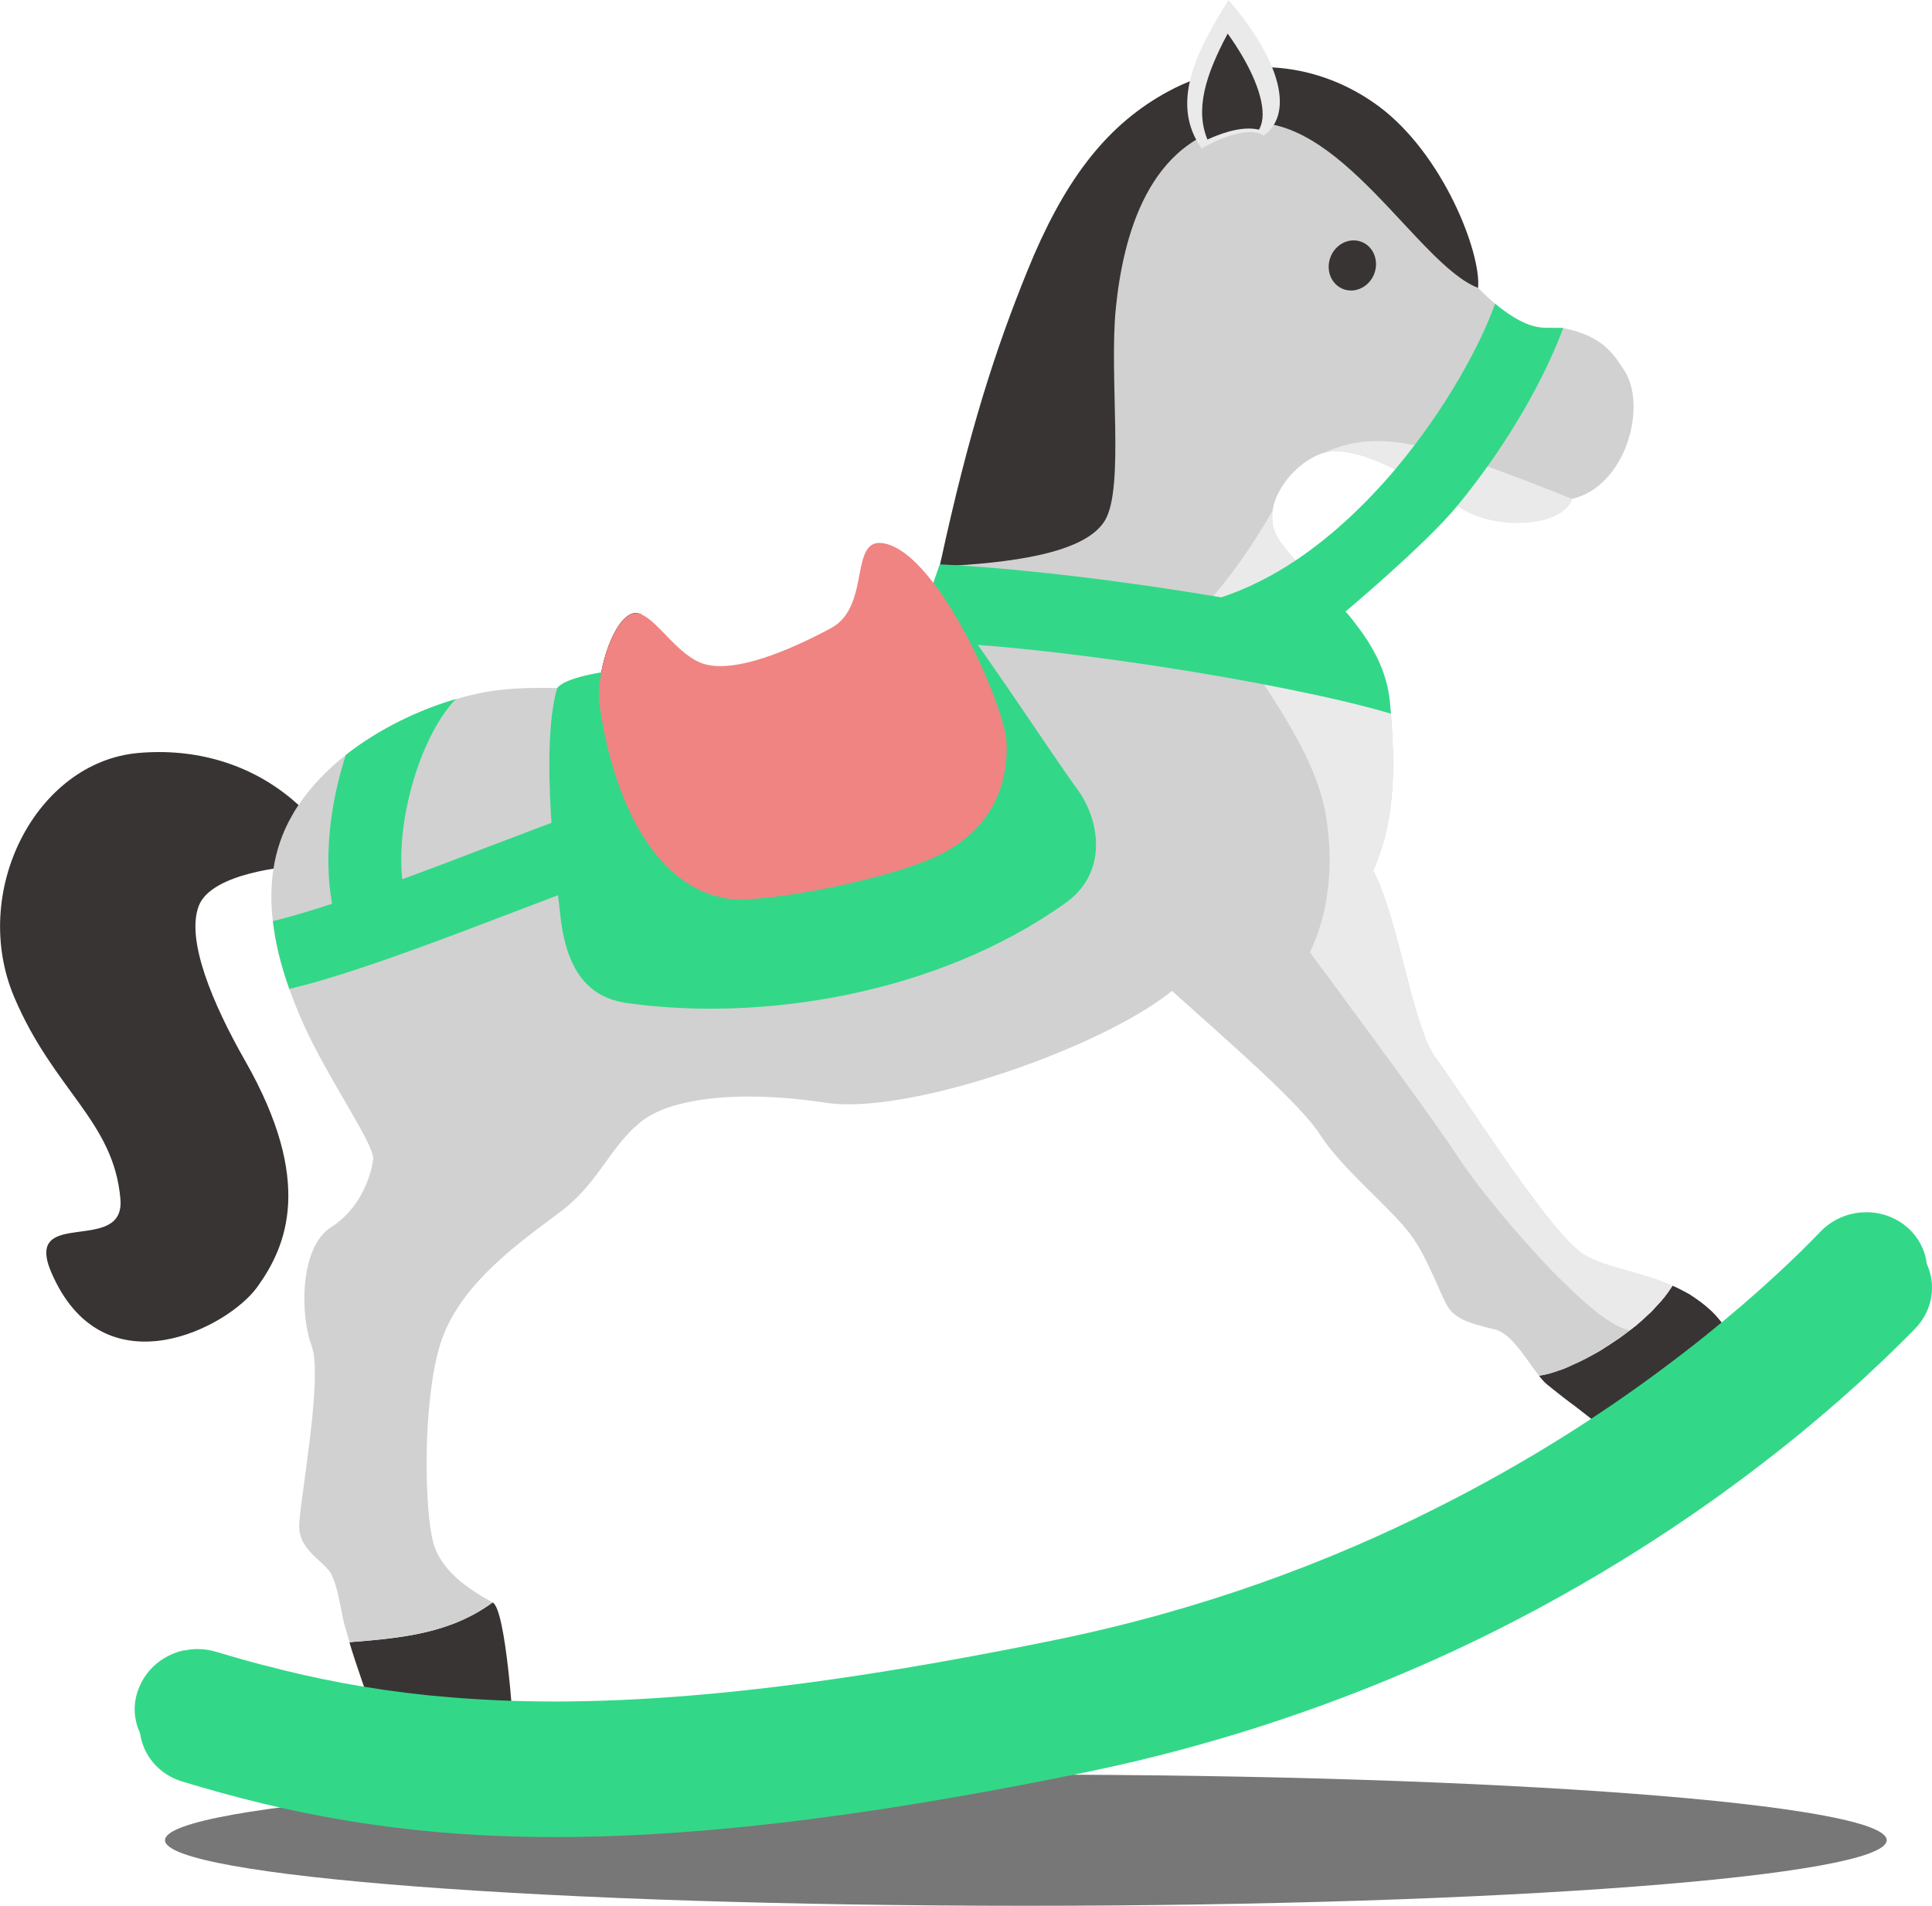
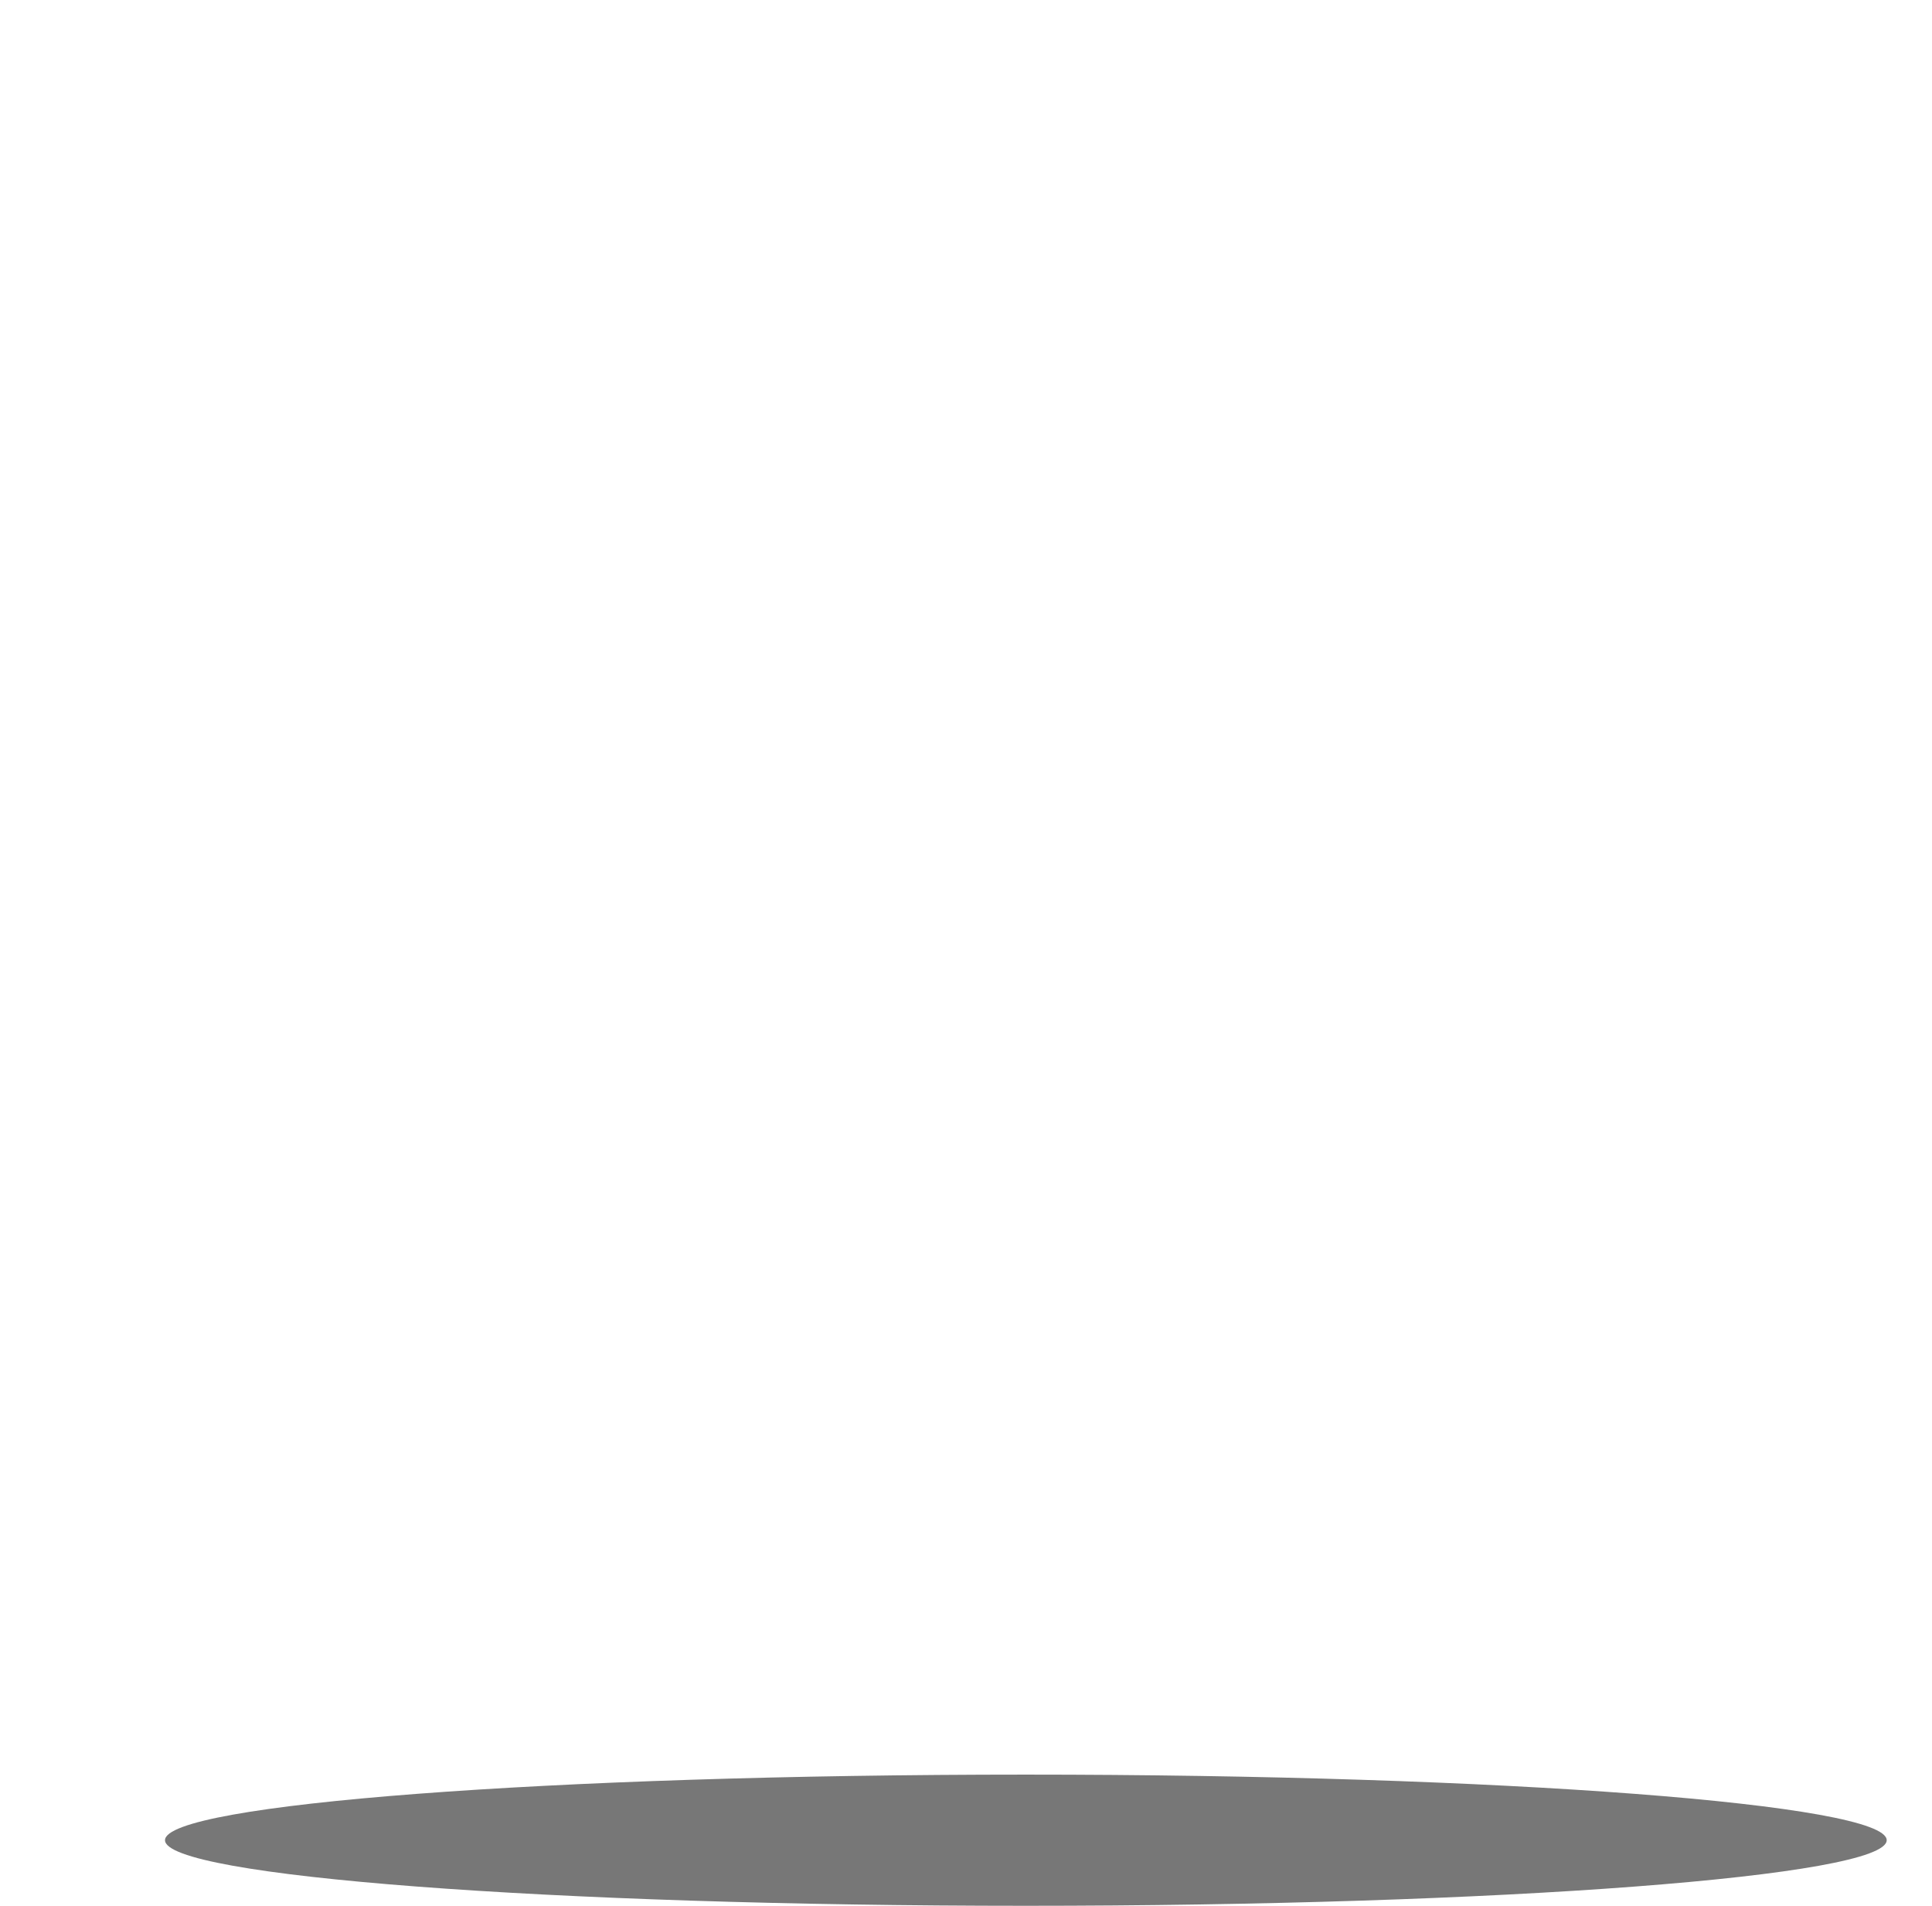
<svg xmlns="http://www.w3.org/2000/svg" width="146" height="144" viewBox="0 0 146 144" fill="none">
  <path d="M142.576 139.043C142.576 136.307 113.449 134.087 77.523 134.087C41.597 134.087 12.47 136.307 12.47 139.043C12.47 141.779 41.592 143.999 77.523 143.999C113.449 143.999 142.576 141.779 142.576 139.043Z" fill="#777777" />
  <g clip-path="url(#clip0_1472_3250)">
    <path d="M3.876 96.139C3.936 96.284 4.001 96.414 4.062 96.549C8.058 105.073 17.233 100.313 19.44 97.246C21.681 94.139 23.722 89.283 18.542 80.183C16.05 75.818 14.034 70.993 15.027 68.432C16.025 65.881 22.047 65.47 22.047 65.47L23.341 61.592C22.965 61.196 22.578 60.825 22.167 60.484V60.479C18.883 57.673 14.711 56.511 10.429 56.896C2.688 57.603 -2.296 67.39 1.078 75.352C4.077 82.408 8.604 84.713 9.101 90.616C9.452 94.871 1.73 91.123 3.876 96.139Z" fill="#393434" />
    <path d="M26.404 124.086C26.835 125.589 27.988 128.811 27.988 128.811L38.789 130.5C38.789 130.5 38.242 121.615 37.234 121.084V121.079H37.23C34.061 123.389 30.561 123.75 26.404 124.086Z" fill="#393434" />
    <path d="M116.302 103.951C116.517 104.222 116.723 104.462 116.923 104.617C117.174 104.828 117.595 105.154 118.087 105.545C118.372 105.76 118.683 106.006 119.014 106.241C119.636 106.727 120.288 107.238 120.839 107.664C121.19 107.93 121.496 108.155 121.762 108.346C122.118 108.626 122.359 108.807 122.359 108.807C122.359 108.807 123.487 107.404 125.252 105.58C126.585 104.237 128.265 102.638 130.1 101.235C130.296 101.08 130.516 100.939 130.712 100.784C130.687 100.759 130.677 100.729 130.652 100.704C130.461 100.393 130.276 100.117 130.045 99.852C129.604 99.281 129.087 98.8 128.541 98.394C128.255 98.178 127.954 97.978 127.658 97.782C127.247 97.552 126.821 97.336 126.39 97.146C126.139 97.527 125.868 97.918 125.547 98.283C125.392 98.459 125.237 98.634 125.061 98.815C124.896 99.01 124.705 99.195 124.515 99.361C124.244 99.616 123.958 99.877 123.667 100.122C123.497 100.253 123.346 100.378 123.176 100.508C122.905 100.714 122.639 100.919 122.369 101.11C122.108 101.28 121.862 101.45 121.601 101.621C121.371 101.766 121.135 101.916 120.919 102.057C120.192 102.473 119.495 102.849 118.819 103.134C118.653 103.214 118.503 103.29 118.347 103.35C118.147 103.435 117.961 103.505 117.771 103.56C117.55 103.635 117.334 103.715 117.124 103.771C116.838 103.851 116.577 103.906 116.327 103.941L116.302 103.951Z" fill="#393434" />
    <path d="M24.995 118.869C25.166 119.17 25.301 119.576 25.431 120.017C25.702 121.014 25.863 122.171 26.033 122.763L26.414 124.076C28.761 123.9 30.892 123.705 32.882 123.139L33.183 123.053C33.278 123.028 33.359 123.003 33.449 122.963C33.735 122.883 34 122.778 34.281 122.683C34.557 122.572 34.833 122.447 35.108 122.322C35.159 122.307 35.199 122.282 35.259 122.247C35.55 122.116 35.836 121.971 36.111 121.796C36.232 121.731 36.347 121.665 36.462 121.585C36.523 121.55 36.598 121.515 36.663 121.445C36.683 121.455 36.698 121.435 36.713 121.43C36.818 121.37 36.914 121.295 37.014 121.214C37.089 121.174 37.159 121.124 37.23 121.069C37.129 121.014 37.024 120.959 36.904 120.899C36.618 120.748 36.267 120.533 35.901 120.287C34.697 119.516 33.243 118.303 32.762 116.629C32.195 114.66 31.975 108.692 32.692 104.197C32.687 104.116 32.702 104.046 32.717 103.976C32.892 102.924 33.118 101.972 33.404 101.165C34.938 96.865 39.365 93.808 42.339 91.569C44.886 89.644 45.794 87.414 47.513 85.615L47.523 85.595C47.799 85.305 48.115 85.019 48.451 84.743C48.872 84.413 49.394 84.122 49.975 83.876C50.361 83.721 50.752 83.576 51.204 83.471C51.891 83.28 52.658 83.135 53.505 83.029C56.052 82.719 59.166 82.824 62.505 83.335C68.442 84.192 81.88 79.657 87.746 75.493C88.047 75.277 88.313 75.072 88.564 74.871C92.891 78.76 98.256 83.37 99.795 85.791C101.355 88.206 104.694 90.942 106.318 92.927C107.03 93.783 107.597 94.846 108.063 95.868C108.715 97.221 109.177 98.474 109.558 98.95C110.069 99.581 110.866 99.907 111.929 100.188C112.25 100.278 112.586 100.368 112.952 100.448C113.082 100.478 113.193 100.513 113.318 100.579C114.456 101.12 115.419 102.844 116.307 103.951L116.322 103.946C116.567 103.911 116.828 103.856 117.119 103.776C117.324 103.72 117.545 103.64 117.766 103.565C117.956 103.51 118.142 103.445 118.342 103.355C118.498 103.295 118.648 103.219 118.814 103.139C119.49 102.854 120.192 102.478 120.914 102.062C121.13 101.916 121.366 101.771 121.596 101.626C121.857 101.455 122.103 101.29 122.364 101.115C122.634 100.924 122.905 100.719 123.171 100.513C123.341 100.383 123.492 100.258 123.662 100.133C123.953 99.887 124.239 99.626 124.51 99.371C124.7 99.206 124.891 99.02 125.056 98.825C125.227 98.644 125.387 98.469 125.542 98.293C125.868 97.923 126.134 97.537 126.385 97.156C124.214 96.194 121.892 95.863 120.278 95.111C120.037 94.996 119.811 94.876 119.601 94.74C119.516 94.68 119.41 94.61 119.315 94.525C116.517 92.285 110.214 82.208 108.49 79.933C106.94 77.858 105.942 71.218 104.418 67.254C104.208 66.703 103.997 66.217 103.771 65.786C105.22 62.499 105.516 58.991 105.11 53.93C105.08 53.644 105.06 53.334 105.025 53.033C104.814 50.753 103.741 48.824 102.433 47.145L102.428 47.13C102.182 46.819 101.921 46.513 101.665 46.223C100.412 44.81 99.033 43.542 97.915 42.354C97.484 41.878 97.078 41.417 96.752 40.946C96.215 40.219 96.065 39.408 96.165 38.621C96.446 36.601 98.401 34.672 100.081 34.206C101.485 33.815 103.435 34.477 105.441 35.469C107.056 36.291 108.71 37.313 110.139 38.2C111.949 39.342 118.031 40.034 118.794 37.699C122.785 36.772 124.444 30.939 122.845 28.152C121.922 26.694 121.11 25.391 118.122 24.785C117.59 24.78 117.159 24.785 116.637 24.765C115.504 24.72 114.226 23.983 112.977 22.946C112.546 22.585 112.12 22.179 111.704 21.753C110.746 20.766 109.863 19.679 109.197 18.677C107.427 16.071 102.147 9 97.062 8.268C96.937 8.253 96.812 8.238 96.676 8.243C96.32 8.193 95.934 8.183 95.558 8.193C95.503 8.193 95.438 8.193 95.388 8.208C93.929 8.283 92.404 8.689 90.915 9.316C90.624 9.446 90.319 9.581 90.033 9.727C89.622 9.907 89.216 10.117 88.814 10.343C86.257 11.746 83.916 13.61 82.246 15.294C82.206 15.339 82.166 15.384 82.115 15.444C79.107 18.752 73.752 34.732 71.085 42.394C71.09 42.409 71.09 42.409 71.079 42.429C71.064 42.499 71.034 42.575 71.019 42.645C70.914 42.94 70.819 43.211 70.728 43.482C70.663 43.682 70.598 43.862 70.528 44.048L70.533 44.063C70.513 44.118 70.493 44.158 70.473 44.213C70.297 44.689 70.162 45.105 70.037 45.456C69.901 45.822 69.676 46.183 69.355 46.553C68.813 47.18 68.011 47.816 66.998 48.428C64.25 50.081 59.963 51.464 55.065 51.87C52.894 52.046 50.983 52.116 49.263 52.131C48.306 52.151 47.418 52.131 46.576 52.136C46.135 52.111 45.723 52.111 45.302 52.091C45.287 52.096 45.287 52.096 45.267 52.086C44.485 52.056 43.758 52.046 43.056 52.006C42.73 52.016 42.419 52.001 42.103 51.99C40.072 51.945 38.312 51.99 36.528 52.316C35.876 52.447 35.164 52.612 34.452 52.827L34.437 52.832C33.755 53.038 33.063 53.263 32.366 53.539C32.01 53.669 31.654 53.82 31.303 53.98C30.586 54.296 29.879 54.656 29.177 55.032C28.124 55.624 27.091 56.285 26.123 57.052C24.749 58.139 23.511 59.407 22.548 60.845C22.378 61.091 22.212 61.351 22.067 61.622C21.32 62.915 20.873 64.293 20.663 65.651C20.462 66.974 20.462 68.307 20.618 69.615C20.698 70.431 20.869 71.258 21.044 72.05L21.049 72.065C21.275 72.957 21.535 73.809 21.821 74.621L21.856 74.741L21.871 74.736C22.197 75.683 22.568 76.55 22.919 77.347C24.734 81.426 28.325 86.522 28.199 87.58C28.084 88.617 27.347 91.258 25.015 92.731C22.679 94.189 22.648 99.286 23.546 101.676C24.459 104.061 22.573 113.773 22.608 115.396C22.659 117.015 24.168 117.812 24.84 118.649C24.895 118.699 24.95 118.784 24.995 118.869Z" fill="#D1D1D1" />
    <path d="M100.452 19.739C100.231 20.771 100.838 21.748 101.801 21.924C102.764 22.099 103.726 21.407 103.942 20.375C104.157 19.343 103.556 18.366 102.593 18.19C101.63 18.015 100.668 18.706 100.452 19.739Z" fill="#393434" />
    <path d="M45.292 53.168C45.026 51.229 46.125 47.205 47.604 46.428C47.88 46.283 48.165 46.293 48.461 46.413C47.233 47.656 46.385 51.043 46.626 52.772C47.554 59.467 50.512 66.613 56.333 67.455C58.494 67.766 65.509 66.573 69.972 65.034C65.614 66.773 57.451 68.232 55.075 67.896C49.193 67.064 46.22 59.888 45.292 53.168Z" fill="#4A1000" />
    <path d="M71.01 42.795C76.294 42.544 81.985 41.838 83.495 39.332C84.999 36.837 83.795 28.433 84.327 23.242C84.858 18.055 86.699 10.363 93.914 9.336C101.129 8.303 107.141 20.009 111.699 21.753C111.939 19.077 109.041 11.631 104.193 8.033C99.735 4.725 93.753 3.969 88.303 6.895C88.168 6.97 88.022 7.046 87.877 7.131C83.379 9.707 80.306 13.886 77.638 20.465C75.251 26.349 73.241 32.487 71.07 42.514C71.055 42.61 71.035 42.7 71.01 42.795Z" fill="#393434" />
    <path d="M95.488 10.263C98.055 8.374 96.326 4.019 92.836 0C90.213 4.149 88.484 7.928 90.805 11.22C91.978 10.518 94.49 9.461 95.488 10.263Z" fill="#EAEAEA" />
    <path d="M95.142 9.797C95.282 9.556 95.368 9.271 95.403 8.935C95.548 7.401 94.566 5.036 92.775 2.536C91.081 5.708 90.308 8.283 91.246 10.543C91.702 10.333 92.249 10.113 92.841 9.947C93.733 9.697 94.5 9.646 95.142 9.797Z" fill="#393434" />
    <path d="M99.695 70.171C99.459 70.913 99.219 71.504 98.983 71.95C99.384 72.496 100.031 73.373 100.843 74.451C100.833 74.471 100.833 74.471 100.848 74.466C103.711 78.354 108.434 84.748 110.28 87.565C111.348 89.178 113.464 91.854 115.735 94.355C116.271 94.961 116.843 95.562 117.38 96.124C117.645 96.379 117.891 96.64 118.152 96.88C119.094 97.822 120.002 98.639 120.824 99.271C121.767 99.982 122.574 100.433 123.166 100.513C123.336 100.383 123.487 100.258 123.657 100.128C123.948 99.882 124.234 99.621 124.505 99.366C124.695 99.201 124.886 99.015 125.051 98.82C125.222 98.639 125.377 98.464 125.537 98.288C125.863 97.918 126.129 97.532 126.38 97.151C124.209 96.189 121.887 95.858 120.273 95.106C120.032 94.991 119.811 94.871 119.596 94.736C119.511 94.675 119.405 94.605 119.31 94.52C116.512 92.28 110.209 82.203 108.485 79.928C106.94 77.853 105.937 71.213 104.413 67.249C104.203 66.698 103.992 66.212 103.766 65.781C105.215 62.499 105.511 58.986 105.105 53.925C105.075 53.639 105.055 53.328 105.02 53.028C104.809 50.748 103.736 48.819 102.428 47.14L102.423 47.125C102.177 46.814 101.916 46.508 101.66 46.213C100.407 44.8 99.028 43.532 97.91 42.344C97.479 41.868 97.073 41.407 96.747 40.936C96.21 40.209 96.06 39.398 96.16 38.611C94.35 41.718 92.921 43.577 91.692 45.04C91.582 45.185 91.462 45.316 91.346 45.451C92.389 47.04 93.417 48.568 94.39 50.026C94.776 50.593 95.167 51.164 95.513 51.71C97.875 55.288 99.73 58.565 100.226 61.787C100.577 64.012 100.532 65.952 100.292 67.57C100.161 68.557 99.951 69.439 99.695 70.171Z" fill="#EAEAEA" />
-     <path d="M100.071 34.201C101.47 33.815 103.42 34.467 105.431 35.464C107.051 36.271 108.705 37.298 110.129 38.2C112.411 40.039 118.042 40.029 118.784 37.694C107.502 33.134 103.972 32.477 100.071 34.201Z" fill="#EAEAEA" />
    <path d="M47.719 50.517C47.719 50.517 43.006 50.878 42.108 51.98C40.759 56.571 42.098 66.889 42.334 69.084C42.8 73.458 44.525 75.388 47.413 75.793C57.436 77.202 70.739 75.202 80.531 68.222C83.745 65.931 83.144 61.978 81.399 59.617C79.654 57.257 72.794 46.744 70.488 44.213C66.542 46.428 63.448 49.119 58.544 50.482C53.631 51.83 47.719 50.517 47.719 50.517Z" fill="#32D888" />
    <path d="M10.58 130.936L10.585 130.951C11.111 132.038 12.094 132.925 13.383 133.321C29.498 138.227 46.541 139.826 81.589 132.645C92.073 130.505 101.36 127.213 109.392 123.489C127.383 115.131 139.141 104.457 144.37 99.095C145.368 98.068 145.769 96.74 145.594 95.462C145.484 94.465 144.987 93.498 144.17 92.771C142.3 91.103 139.356 91.223 137.591 93.042C137.155 93.498 136.654 93.994 136.107 94.54C133.65 96.945 130.16 100.062 125.648 103.415C121.025 106.868 115.314 110.551 108.56 113.938C100.477 118.017 90.87 121.635 79.779 123.905C58.299 128.31 44.124 129.247 32.822 128.135C32.662 128.125 32.501 128.11 32.361 128.095C27.883 127.634 23.862 126.857 20.001 125.835C19.856 125.8 19.705 125.77 19.58 125.729C18.477 125.439 17.389 125.123 16.316 124.802C15.524 124.572 14.711 124.537 13.959 124.707L13.939 124.692C13.287 124.817 12.665 125.103 12.129 125.474L12.114 125.479C11.352 126.03 10.75 126.792 10.429 127.724C10.028 128.826 10.128 129.974 10.58 130.936Z" fill="#32D888" />
-     <path d="M13.754 134.604C29.869 139.51 46.912 141.109 81.96 133.928C92.55 131.758 101.926 128.425 110.024 124.662C127.859 116.309 139.522 105.715 144.736 100.378C146.06 99 146.346 97.071 145.589 95.462C145.343 94.951 144.987 94.47 144.541 94.069C142.666 92.38 139.722 92.506 137.957 94.325C137.591 94.691 137.22 95.091 136.789 95.507C136.589 95.693 136.373 95.903 136.162 96.114C134.678 97.557 132.833 99.225 130.652 101.05C129.439 102.062 128.115 103.119 126.686 104.192C122.058 107.704 116.312 111.468 109.462 114.94C101.254 119.13 91.467 122.873 80.135 125.193C58.178 129.693 43.863 130.575 32.431 129.352C29.688 129.067 27.096 128.641 24.604 128.135C23.16 127.824 21.736 127.488 20.357 127.123C20.232 127.102 20.127 127.072 20.016 127.027C18.893 126.742 17.765 126.416 16.672 126.085C15.88 125.855 15.067 125.82 14.315 125.99L14.295 125.98C12.706 126.311 11.322 127.423 10.785 129.012C10.56 129.653 10.495 130.31 10.58 130.941L10.585 130.956C10.81 132.61 11.989 134.063 13.754 134.604Z" fill="#32D888" />
-     <path d="M37.109 63.902C34.973 64.719 32.667 65.601 30.4 66.433C29.904 61.767 31.875 55.468 34.452 52.817C31.754 53.609 28.706 55.017 26.133 57.042C24.95 60.69 24.459 64.779 25.096 68.287C23.446 68.828 21.912 69.289 20.628 69.595C20.718 70.421 20.874 71.243 21.064 72.04V72.045C21.275 72.937 21.541 73.789 21.826 74.601C21.836 74.641 21.856 74.686 21.866 74.721H21.871C22.383 74.596 22.914 74.46 23.471 74.31C27.948 73.067 33.79 70.837 39.09 68.813C41.532 67.876 43.843 66.994 45.799 66.292L43.928 61.341C41.918 62.068 39.586 62.96 37.109 63.902Z" fill="#32D888" />
+     <path d="M37.109 63.902C34.973 64.719 32.667 65.601 30.4 66.433C29.904 61.767 31.875 55.468 34.452 52.817C31.754 53.609 28.706 55.017 26.133 57.042C24.95 60.69 24.459 64.779 25.096 68.287C23.446 68.828 21.912 69.289 20.628 69.595C20.718 70.421 20.874 71.243 21.064 72.04V72.045C21.836 74.641 21.856 74.686 21.866 74.721H21.871C22.383 74.596 22.914 74.46 23.471 74.31C27.948 73.067 33.79 70.837 39.09 68.813C41.532 67.876 43.843 66.994 45.799 66.292L43.928 61.341C41.918 62.068 39.586 62.96 37.109 63.902Z" fill="#32D888" />
    <path d="M116.633 24.76C115.504 24.72 114.221 23.983 112.982 22.946C111.864 26.098 109.207 30.984 105.436 35.464C103.27 38.025 100.738 40.45 97.92 42.339C96.155 43.522 94.265 44.479 92.289 45.135C85.164 43.933 77.292 42.956 71.019 42.64C70.618 43.812 70.282 44.775 70.037 45.446C69.681 46.423 68.603 47.465 67.003 48.423C77.859 48.393 97.514 51.645 105.11 53.925C105.085 53.634 105.06 53.329 105.03 53.028C104.809 50.738 103.751 48.819 102.433 47.135V47.13C102.001 46.548 101.681 46.203 101.681 46.203C101.681 46.203 107.723 41.151 110.144 38.2C114.005 33.51 116.773 28.478 118.132 24.78C117.655 24.775 117.159 24.78 116.633 24.76Z" fill="#32D888" />
-     <path d="M66.903 41.076C66.281 40.931 65.885 41.076 65.609 41.417C64.636 42.6 65.233 46.153 62.791 47.465C59.657 49.149 55.491 50.913 53.139 50.147C51.229 49.515 49.745 46.939 48.461 46.423V46.418C48.165 46.303 47.879 46.293 47.604 46.438C46.13 47.215 45.026 51.234 45.297 53.178C46.225 59.898 49.198 67.069 55.075 67.911C57.737 68.287 67.7 66.403 71.38 64.398C75.577 62.123 76.169 58.395 76.064 56.085C75.933 53.354 71.004 42.013 66.903 41.076Z" fill="#EF8482" />
  </g>
  <defs>
    <clipPath id="clip0_1472_3250">
-       <rect width="146" height="144" fill="white" />
-     </clipPath>
+       </clipPath>
  </defs>
</svg>